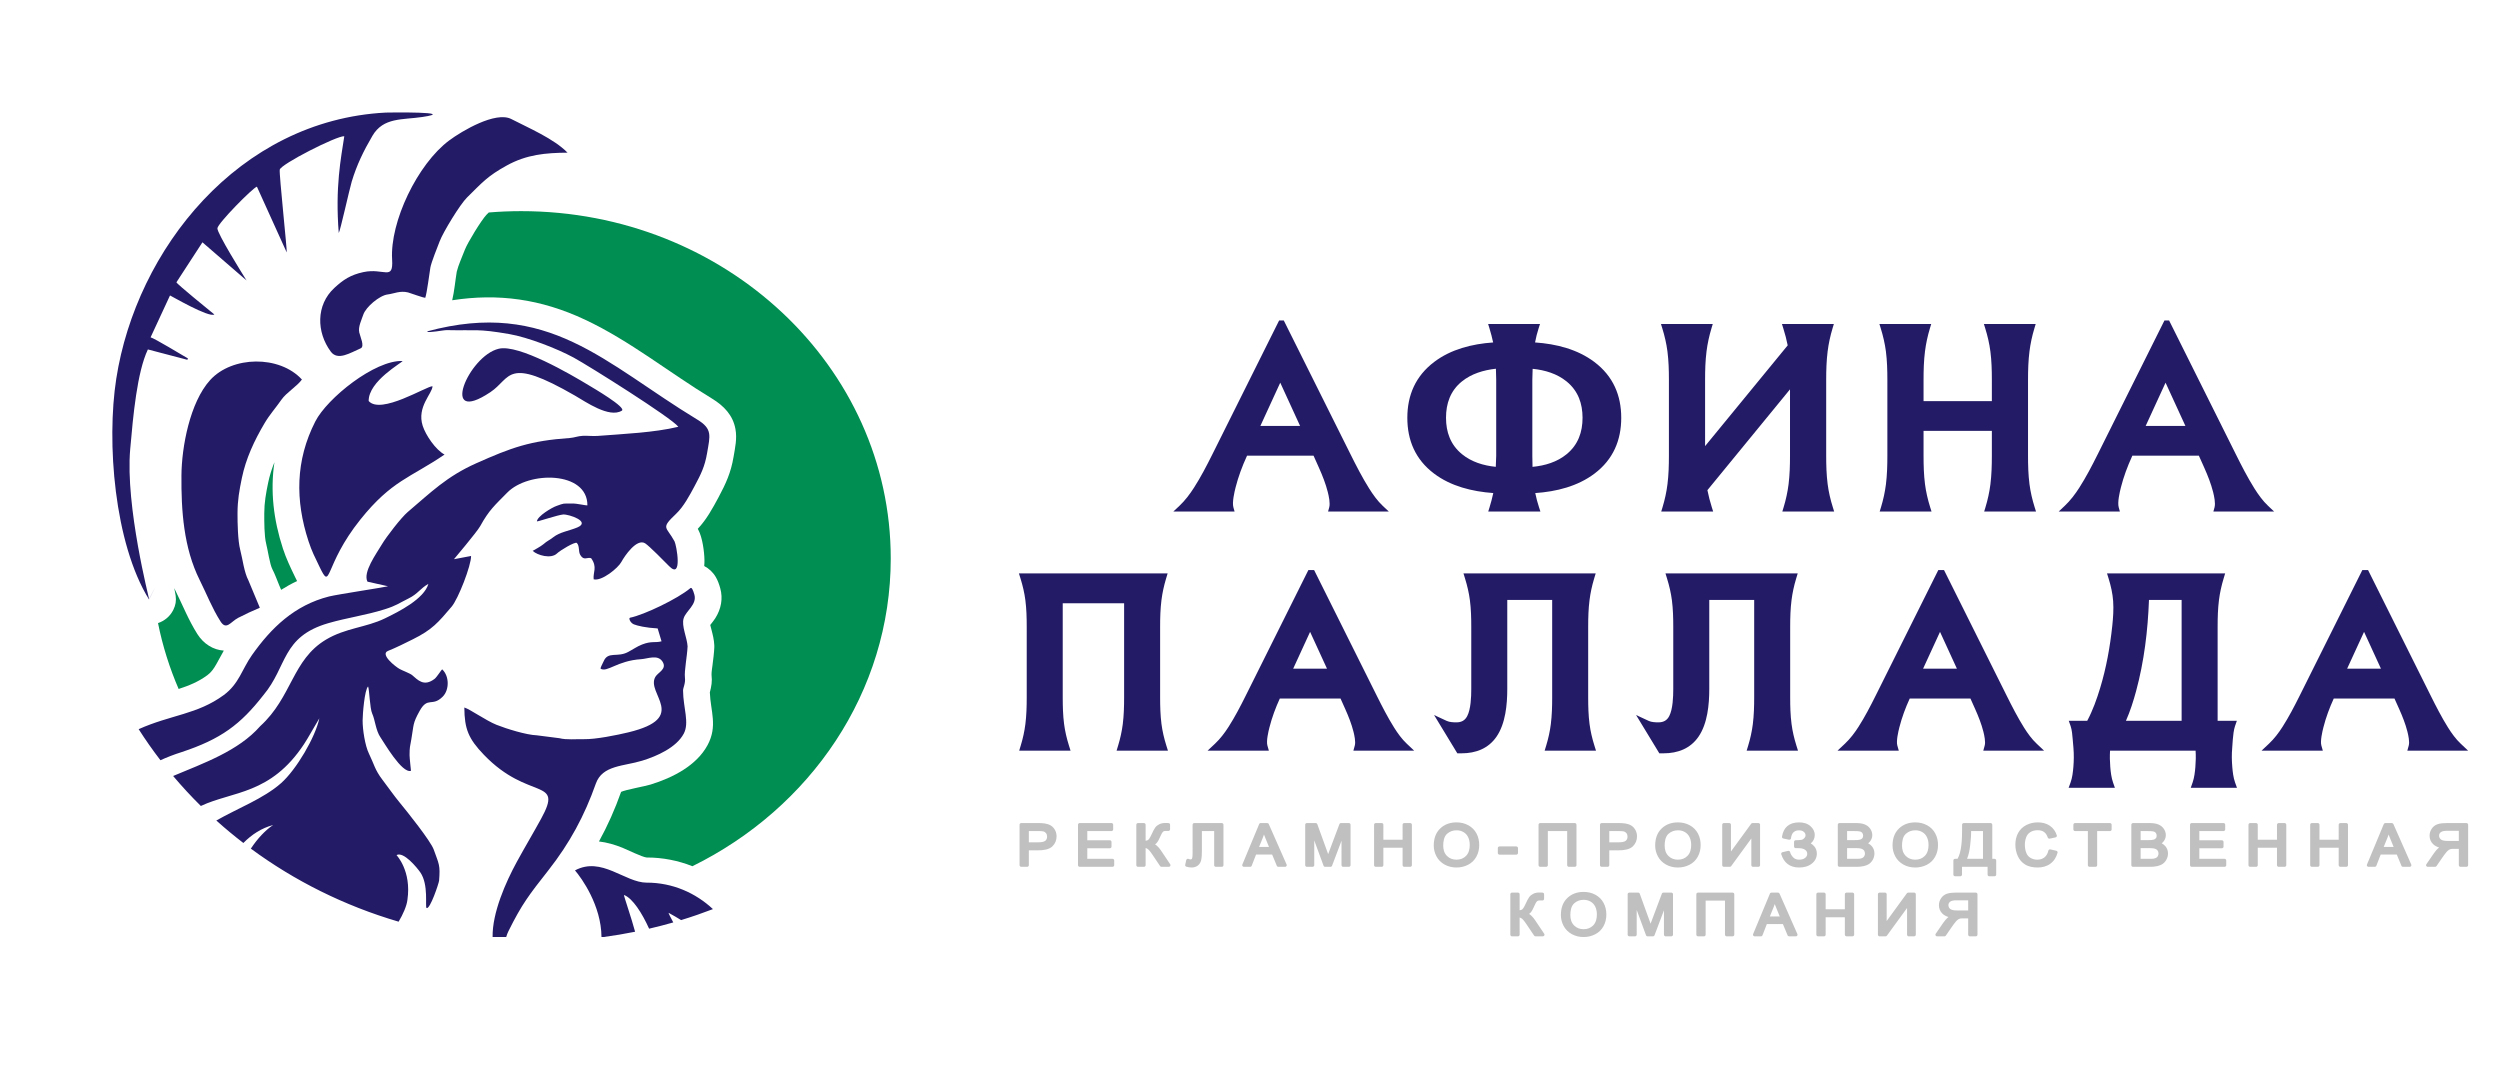
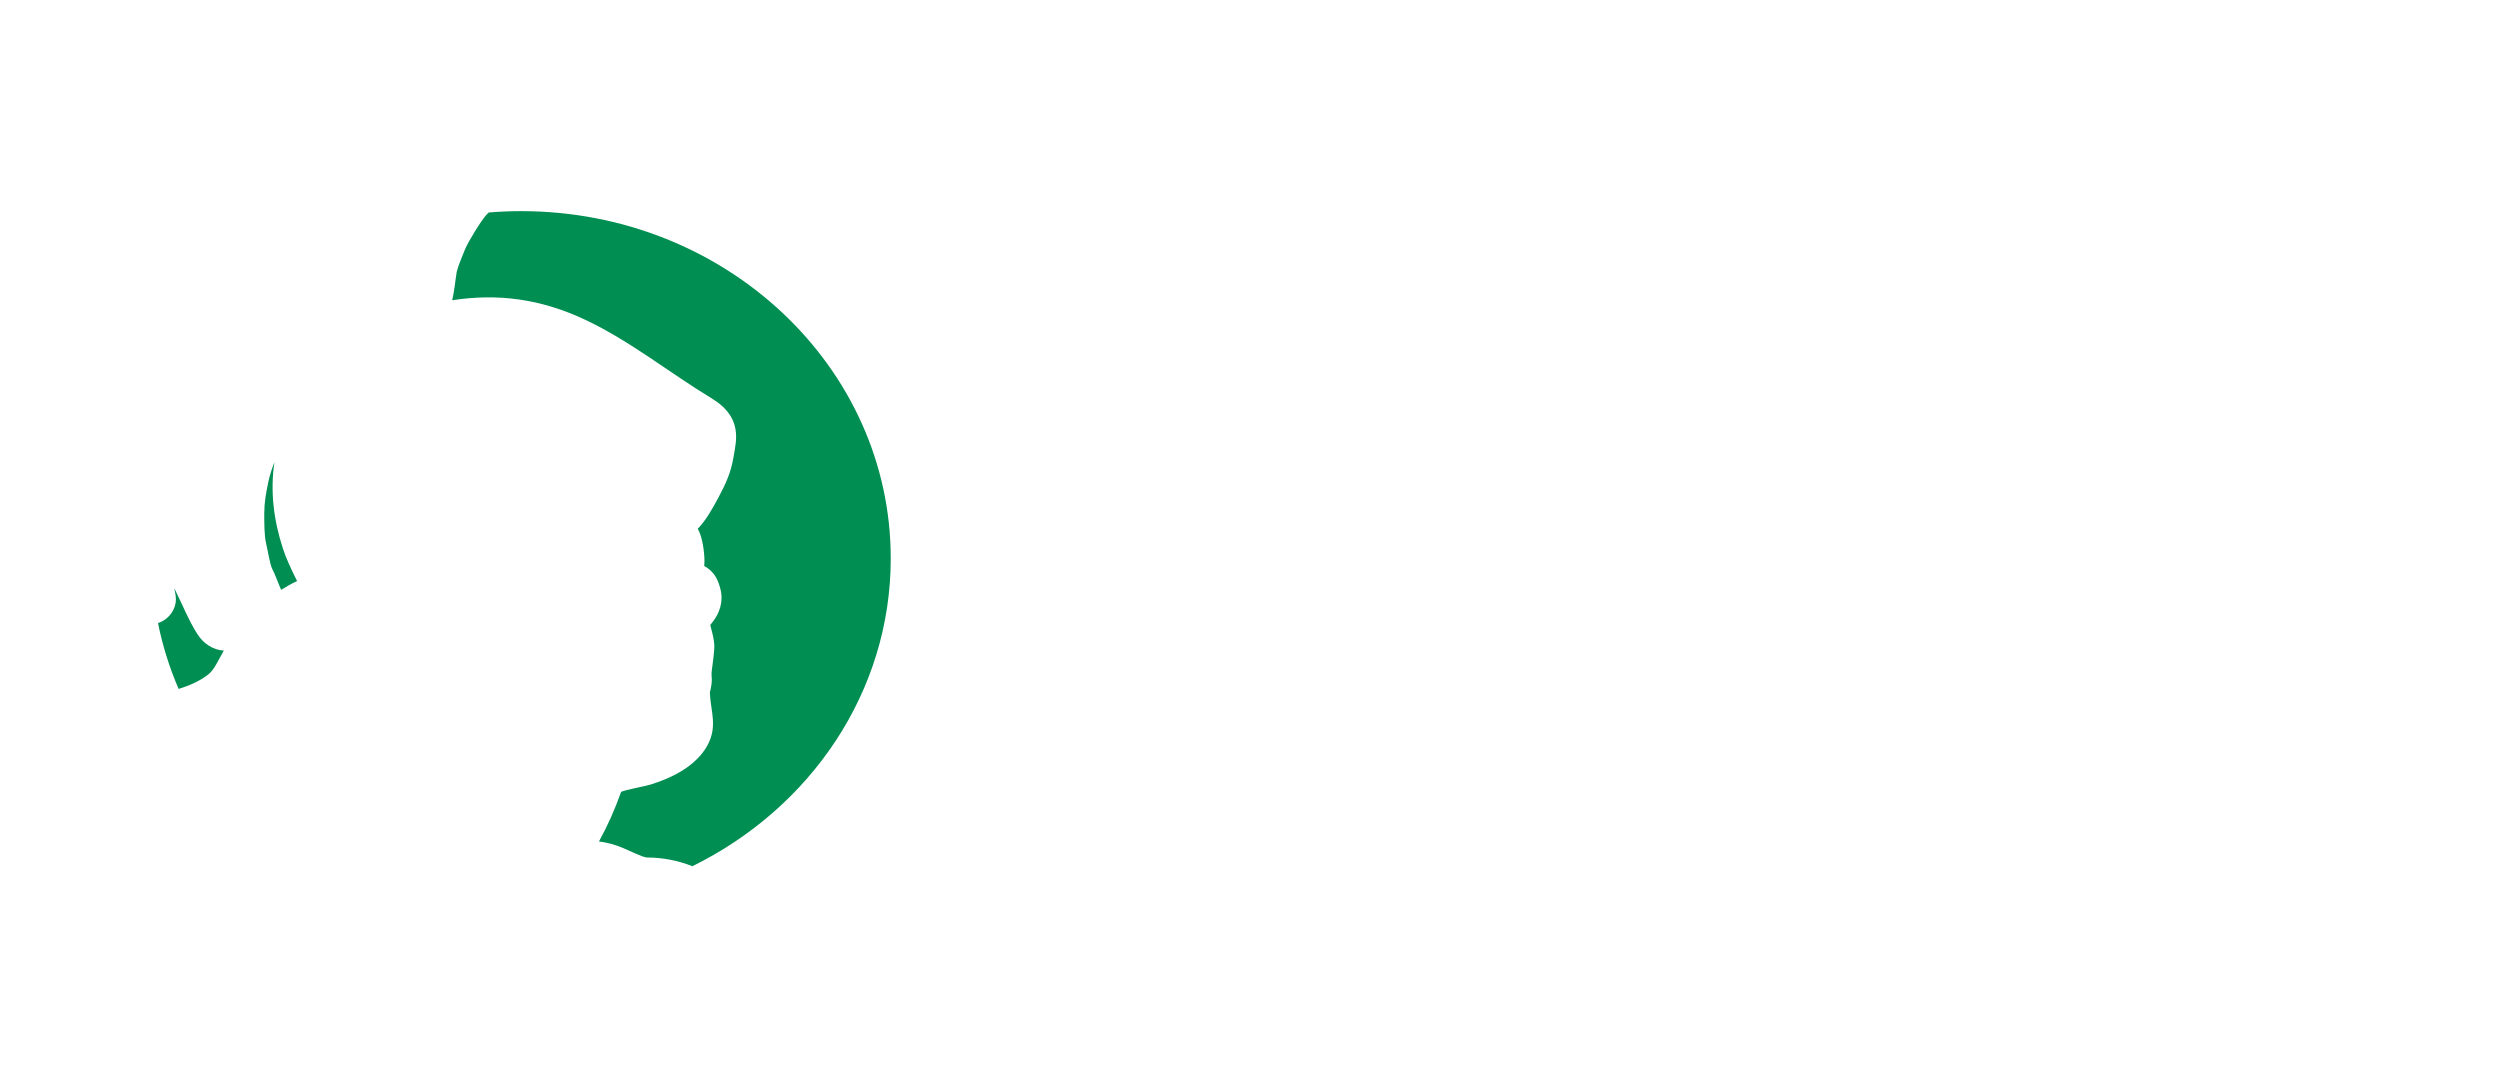
<svg xmlns="http://www.w3.org/2000/svg" width="92" height="40" viewBox="0 0 197 87" fill="none">
  <path fill-rule="evenodd" clip-rule="evenodd" d="M40.164 16.9C56.501 16.9 69.745 29.345 69.745 44.695C69.745 55.398 63.306 64.688 53.869 69.332C52.73 68.879 51.498 68.634 50.217 68.634C50.211 68.634 50.205 68.634 50.199 68.634C49.849 68.598 48.664 68.012 48.279 67.857C47.647 67.602 47.018 67.424 46.391 67.351C47.086 66.091 47.669 64.777 48.163 63.382C48.532 63.207 50.062 62.938 50.524 62.795C52.307 62.245 54.199 61.275 55.08 59.645C55.91 58.111 55.319 56.911 55.266 55.422C55.392 54.922 55.466 54.552 55.401 54.012C55.395 53.797 55.45 53.465 55.48 53.227C55.538 52.761 55.602 52.292 55.623 51.822C55.626 51.762 55.626 51.711 55.623 51.651C55.603 51.209 55.498 50.79 55.386 50.363C55.363 50.271 55.325 50.144 55.298 50.023C55.431 49.851 55.577 49.681 55.698 49.489C56.165 48.75 56.334 47.921 56.096 47.076C56.012 46.775 55.907 46.474 55.749 46.199C55.523 45.806 55.195 45.503 54.816 45.305C54.832 45.144 54.837 44.982 54.834 44.818C54.823 44.145 54.668 43.013 54.351 42.425C54.334 42.392 54.316 42.359 54.298 42.328C54.995 41.592 55.487 40.688 55.956 39.815C56.558 38.69 56.948 37.838 57.163 36.574C57.29 35.822 57.455 35.108 57.315 34.341C57.115 33.235 56.391 32.479 55.414 31.887C52.042 29.843 48.855 27.267 45.273 25.586C41.732 23.924 38.315 23.466 34.644 24.033C34.819 23.292 34.888 22.473 35.008 21.75C35.13 21.227 35.454 20.526 35.658 19.987C35.866 19.437 36.975 17.627 37.381 17.196L37.572 17.007C38.427 16.936 39.291 16.9 40.164 16.9V16.9ZM20.416 36.997C20.201 37.532 20.027 38.081 19.911 38.646C19.738 39.485 19.605 40.223 19.602 41.081C19.6 41.729 19.596 42.91 19.756 43.525C19.875 43.981 20.046 45.175 20.248 45.553C20.446 45.925 20.624 46.429 20.787 46.821C20.841 46.95 20.896 47.08 20.952 47.21C21.357 46.952 21.782 46.717 22.229 46.509C22.173 46.401 22.119 46.291 22.066 46.18C21.696 45.413 21.362 44.722 21.096 43.91C20.337 41.592 20.074 39.273 20.416 36.997ZM12.748 55.145C12.022 53.463 11.464 51.699 11.098 49.872C11.605 49.702 12.041 49.351 12.297 48.862C12.305 48.846 12.313 48.829 12.322 48.813C12.508 48.445 12.567 48.086 12.51 47.682C12.482 47.487 12.441 47.282 12.393 47.074C12.427 47.144 12.461 47.214 12.496 47.284C13.082 48.458 13.54 49.634 14.252 50.758C14.74 51.528 15.51 52.019 16.363 52.074C16.16 52.432 15.975 52.794 15.765 53.161C15.572 53.499 15.37 53.804 15.046 54.043C14.331 54.569 13.583 54.876 12.748 55.145V55.145Z" fill="#008E52" />
-   <path fill-rule="evenodd" clip-rule="evenodd" d="M38.373 27.912C35.933 28.483 33.576 34.144 37.699 31.389C39.402 30.252 38.925 28.468 44.484 31.673C45.308 32.149 47.22 33.491 48.221 32.87C48.622 32.62 45.903 31.036 45.561 30.83C44.126 29.962 39.976 27.536 38.374 27.912V27.911L38.373 27.912ZM55.515 72.765C54.68 73.086 53.83 73.38 52.965 73.644C52.678 73.463 52.351 73.275 51.962 73.061C51.954 73.103 52.13 73.441 52.339 73.831C51.702 74.014 51.057 74.181 50.405 74.332C49.847 73.1 49.093 71.896 48.39 71.631C48.378 71.715 49.025 73.591 49.283 74.576C48.454 74.743 47.616 74.884 46.768 74.998H46.593C46.575 72.478 45.012 70.292 44.472 69.667C46.599 68.521 48.468 70.647 50.216 70.648L50.216 70.646C52.294 70.648 54.131 71.473 55.515 72.766L55.515 72.765ZM30.356 73.772C26.017 72.499 22.021 70.5 18.527 67.925C19.063 67.116 19.683 66.454 20.311 66.034C19.385 66.279 18.596 66.796 17.929 67.473C17.183 66.899 16.46 66.3 15.764 65.675C17.465 64.699 19.557 63.918 20.956 62.676C22.17 61.598 23.697 59.001 24.011 57.492C23.994 57.493 23 59.26 22.786 59.558C20.111 63.616 17.069 63.312 14.526 64.51C13.749 63.743 13.009 62.941 12.307 62.11C14.752 61.082 17.54 60.103 19.276 58.123C21.847 55.778 21.825 52.809 24.559 51.185C26.111 50.263 27.761 50.221 29.237 49.506C30.4 48.944 32.4 47.933 32.739 46.73C32.077 47.108 31.901 47.53 31.153 47.899C30.331 48.306 30.193 48.468 29.243 48.767C27.702 49.252 26.248 49.438 24.732 49.877C20.971 50.969 21.465 53.342 19.528 55.644C17.695 57.991 16.146 59.154 12.976 60.202C12.369 60.394 11.809 60.612 11.292 60.849C10.674 60.045 10.092 59.216 9.548 58.363C12.148 57.201 14.243 57.189 16.366 55.628C17.579 54.734 17.829 53.55 18.619 52.431C20.16 50.253 22.018 48.443 24.793 47.74C25.406 47.584 29.461 46.966 29.51 46.925L27.862 46.556C27.477 45.809 28.576 44.316 29.016 43.571C29.373 42.966 30.561 41.426 31.085 40.981C32.946 39.403 34.206 38.135 36.557 37.086C39.395 35.821 40.867 35.279 44.064 35.057C44.421 35.032 44.703 34.9 45.1 34.883C45.505 34.866 45.886 34.921 46.299 34.89C48.403 34.726 50.782 34.63 52.745 34.16C52.206 33.444 45.557 29.267 44.358 28.617C43.026 27.896 40.715 27 39.218 26.74C36.625 26.29 36.523 26.477 34.214 26.423C33.948 26.417 32.7 26.673 32.653 26.539L32.643 26.526L32.642 26.523C42.344 23.896 46.868 29.102 54.253 33.578C55.495 34.331 55.282 34.868 55.047 36.258C54.863 37.342 54.555 37.955 54.043 38.91C53.659 39.627 53.174 40.546 52.568 41.121C51.292 42.334 51.782 42.109 52.44 43.333C52.591 43.613 53.109 46.439 52.003 45.311C51.665 44.967 50.402 43.684 50.087 43.488C49.415 43.068 48.441 44.502 48.184 44.979C47.921 45.467 46.615 46.538 45.967 46.368C45.899 45.805 46.286 45.406 45.764 44.678C45.444 44.569 45.192 44.91 44.899 44.424C44.724 44.135 44.861 43.71 44.616 43.452C44.44 43.357 43.269 44.066 43.04 44.291C42.557 44.765 41.459 44.444 41.084 44.091C41.084 44.091 41.765 43.72 41.944 43.56C42.257 43.282 42.417 43.25 42.723 43.008C43.256 42.585 43.993 42.494 44.656 42.218C45.776 41.75 43.968 41.149 43.528 41.18C43.112 41.21 41.485 41.763 41.423 41.732C41.455 41.314 42.626 40.622 43.001 40.492C43.635 40.27 43.455 40.304 44.246 40.3C44.664 40.297 45.324 40.47 45.465 40.447C45.48 37.705 40.765 37.679 39.049 39.429C38.05 40.446 37.596 40.821 36.888 42.107C36.624 42.586 34.791 44.742 34.785 44.759L36.155 44.5C36.169 45.254 35.13 47.934 34.596 48.561C33.527 49.819 33.054 50.397 31.488 51.172C30.842 51.492 30.174 51.831 29.509 52.097C28.841 52.364 30.087 53.354 30.441 53.549C30.657 53.668 31.278 53.903 31.433 54.034C31.895 54.426 32.375 54.989 33.23 54.34C33.41 54.205 33.787 53.598 33.84 53.572C34.415 54.097 34.437 55.213 33.879 55.766C33.037 56.602 32.69 55.726 32.037 56.903C31.46 57.942 31.581 57.996 31.375 59.161C31.273 59.738 31.231 59.782 31.231 60.455C31.231 60.654 31.347 61.69 31.345 61.694C30.625 61.942 29.169 59.397 28.905 59.02C28.526 58.475 28.47 57.606 28.243 57.122C28.048 56.705 28.015 55.168 27.911 54.942C27.627 55.225 27.477 57.155 27.474 57.669C27.47 58.376 27.666 59.682 27.981 60.322C28.393 61.16 28.441 61.604 29.069 62.424C29.545 63.047 29.95 63.642 30.451 64.25C31.017 64.935 32.924 67.317 33.166 68C33.578 69.16 33.701 69.232 33.594 70.49C33.578 70.682 32.864 72.832 32.59 72.676C32.462 72.551 32.773 70.805 32.089 69.821C31.827 69.446 30.752 68.129 30.188 68.441C30.188 68.451 31.4 69.695 31.06 72.024C31.003 72.516 30.708 73.181 30.355 73.772L30.356 73.772ZM35.615 56.627C35.627 58.357 35.948 59.129 37.18 60.412C40.784 64.167 43.605 62.177 41.755 65.543C41.123 66.696 40.453 67.818 39.821 68.975C38.92 70.625 37.846 73.063 37.878 74.999H38.966C39.018 74.83 39.076 74.672 39.144 74.535C40.219 72.368 40.793 71.63 42.342 69.659C44.057 67.476 45.234 65.288 46.141 62.72C46.666 61.235 48.369 61.342 49.857 60.883C51.041 60.518 52.576 59.835 53.172 58.733C53.65 57.849 53.132 56.652 53.122 55.276C53.119 55.031 53.332 54.716 53.271 54.215C53.212 53.714 53.447 52.549 53.484 51.736C53.453 51.063 52.974 50.094 53.172 49.48C53.361 48.89 54.251 48.385 54.027 47.592C53.92 47.211 53.812 46.985 53.707 47.074C52.72 47.912 50.004 49.217 48.881 49.441C48.737 49.47 48.903 49.858 49.186 49.973C49.469 50.088 50.146 50.248 51.089 50.3L51.399 51.33C50.899 51.471 50.607 51.285 49.84 51.587C49.43 51.748 49.142 51.964 48.71 52.192C47.847 52.648 47.114 52.103 46.763 52.937C46.694 53.098 46.507 53.411 46.521 53.522C47.052 53.848 47.84 52.885 49.759 52.761C50.294 52.727 51.07 52.373 51.457 52.927C51.885 53.543 51.127 53.804 50.91 54.168C50.111 55.516 53.644 57.434 48.75 58.616C47.826 58.839 46.119 59.184 45.203 59.163C44.616 59.15 43.763 59.232 43.231 59.086C43.215 59.081 41.492 58.857 41.421 58.855C40.589 58.828 38.989 58.332 38.19 58.013C37.363 57.683 36.068 56.764 35.614 56.627L35.615 56.627ZM34.031 36.383C33.32 36.006 32.526 34.836 32.284 34.087C31.792 32.567 33.058 31.5 33.069 30.914C32.602 30.898 28.923 33.217 27.958 32.095C27.945 30.498 30.628 29.037 30.674 28.893C28.453 28.807 24.638 31.871 23.687 33.733C22.098 36.847 22.07 40.044 23.143 43.318C23.407 44.126 23.655 44.599 24.017 45.351C25.007 47.409 24.327 45.287 27.3 41.577C29.804 38.455 31.282 38.252 34.03 36.384L34.031 36.384L34.031 36.383Z" fill="#231B66" />
-   <path fill-rule="evenodd" clip-rule="evenodd" d="M19.246 48.643C19.244 48.639 18.346 46.479 18.333 46.454C17.991 45.813 17.866 44.732 17.676 44.004C17.487 43.277 17.458 41.861 17.461 41.075C17.465 40.023 17.601 39.273 17.808 38.264C18.132 36.693 18.811 35.248 19.634 33.86C20.047 33.163 20.532 32.633 20.979 31.988C21.374 31.421 22.198 30.942 22.616 30.38C20.826 28.419 17.03 28.474 15.264 30.426C13.651 32.208 12.989 35.778 12.973 38.042C12.95 40.849 13.142 43.839 14.434 46.429C14.985 47.53 15.415 48.659 16.093 49.729C16.569 50.482 16.906 49.769 17.517 49.45C18.067 49.164 18.674 48.886 19.246 48.643H19.246L19.246 48.643ZM32.492 23.831C32.641 23.329 32.798 22.012 32.896 21.422C32.964 21.006 33.464 19.78 33.64 19.315C33.917 18.58 35.279 16.349 35.829 15.809C37.039 14.622 37.449 14.104 39.027 13.238C40.608 12.37 42.098 12.234 43.877 12.22C42.781 11.102 40.789 10.256 39.373 9.527C38.126 8.885 35.427 10.477 34.399 11.245C31.865 13.137 29.651 17.758 29.835 20.77C29.942 22.517 29.187 21.426 27.536 21.779C26.514 21.999 25.928 22.384 25.209 23.049C23.73 24.416 23.777 26.595 24.927 28.145C25.485 28.897 26.483 28.241 27.315 27.882C27.658 27.733 27.287 26.972 27.205 26.611C27.103 26.156 27.393 25.597 27.524 25.195C27.727 24.572 28.832 23.641 29.489 23.566C29.972 23.509 30.473 23.244 31.116 23.408C31.317 23.459 32.369 23.859 32.493 23.83L32.492 23.831ZM10.374 47.974C11.408 45.952 10.383 47.971 10.387 47.969C10.407 47.965 8.474 40.512 8.87 35.97C9.105 33.267 9.424 29.782 10.287 27.969L13.447 28.799L13.495 28.691C13.036 28.424 10.817 27.081 10.503 27L12.057 23.648C12.082 23.643 15.183 25.459 15.606 25.169C15.262 24.884 12.613 22.741 12.571 22.595L14.653 19.395L18.185 22.45C17.83 21.887 15.85 18.706 15.851 18.279C15.854 17.894 18.706 15.012 19.013 14.941L21.398 20.204C21.456 20.18 20.779 13.898 20.841 13.579C20.924 13.144 25.42 10.852 26.007 10.904C25.744 12.648 25.269 14.958 25.564 18.648C25.68 18.502 26.422 15.13 26.602 14.536C27.01 13.188 27.544 12.094 28.259 10.871C29.13 9.381 30.654 9.602 32.245 9.365C35.167 8.932 29.566 8.998 29.328 9.011C17.547 9.62 9.364 19.97 7.756 30.311C6.968 35.374 7.591 43.467 10.373 47.974L10.375 47.975L10.374 47.974Z" fill="#231B66" />
-   <path fill-rule="evenodd" clip-rule="evenodd" d="M88.424 48.284H83.511V55.837C83.511 56.533 83.529 57.248 83.618 57.939C83.693 58.523 83.828 59.099 84.005 59.663L84.137 60.084H80.026L80.153 59.666C80.324 59.105 80.449 58.533 80.522 57.954C80.609 57.257 80.629 56.537 80.629 55.834V50.144C80.629 49.45 80.61 48.738 80.522 48.048C80.447 47.461 80.311 46.881 80.135 46.314L80.004 45.895H91.907L91.782 46.312C91.612 46.876 91.486 47.45 91.413 48.033C91.326 48.728 91.306 49.444 91.306 50.144V55.834C91.306 56.531 91.325 57.246 91.413 57.939C91.488 58.523 91.623 59.1 91.8 59.663L91.932 60.084H87.821L87.948 59.666C88.118 59.106 88.244 58.535 88.317 57.957C88.404 57.26 88.424 56.54 88.424 55.837V48.284H88.424ZM103.588 36.474H98.259L98.246 36.514L98.24 36.527C97.872 37.328 97.565 38.157 97.348 39.006C97.248 39.401 97.058 40.212 97.172 40.612L97.266 40.942H92.366L92.843 40.495C93.3 40.065 93.688 39.55 94.02 39.03C94.562 38.184 95.038 37.266 95.484 36.372L100.832 25.649H101.203L106.551 36.372C107.007 37.285 107.488 38.227 108.034 39.095C108.34 39.583 108.704 40.093 109.132 40.495L109.609 40.942H104.749L104.84 40.614C104.932 40.28 104.81 39.715 104.727 39.387C104.559 38.72 104.299 38.062 104.016 37.431L103.588 36.474H103.588ZM121.316 27.409C123.019 27.527 124.715 27.956 126.068 28.976C127.569 30.109 128.214 31.648 128.214 33.441C128.214 35.233 127.574 36.777 126.071 37.909C124.723 38.925 123.028 39.348 121.332 39.466C121.409 39.85 121.511 40.229 121.633 40.603L121.744 40.942H117.569L117.673 40.607C117.789 40.23 117.89 39.849 117.972 39.464C116.28 39.342 114.58 38.921 113.236 37.909C111.731 36.777 111.093 35.234 111.093 33.441C111.093 31.643 111.742 30.103 113.246 28.967C114.587 27.953 116.271 27.528 117.961 27.41C117.879 27.026 117.778 26.644 117.663 26.268L117.56 25.933H121.712L121.603 26.27C121.483 26.644 121.386 27.024 121.316 27.409V27.409ZM141.722 31.163L135.111 39.233C135.203 39.696 135.323 40.154 135.465 40.605L135.571 40.942H131.415L131.517 40.608C131.7 40.003 131.836 39.387 131.914 38.762C132.008 38.012 132.03 37.238 132.03 36.483V30.392C132.03 29.646 132.009 28.881 131.914 28.139C131.833 27.506 131.687 26.88 131.497 26.269L131.393 25.933H135.539L135.439 26.267C135.256 26.873 135.12 27.491 135.041 28.117C134.946 28.866 134.925 29.639 134.925 30.393V35.707L141.537 27.643C141.445 27.18 141.325 26.722 141.183 26.27L141.077 25.933H145.232L145.131 26.267C144.948 26.875 144.812 27.495 144.734 28.123C144.64 28.87 144.618 29.641 144.618 30.393V36.483C144.618 37.233 144.639 38.002 144.734 38.746C144.814 39.376 144.96 39.998 145.151 40.606L145.256 40.943H141.108L141.209 40.609C141.393 40.004 141.528 39.387 141.607 38.763C141.701 38.013 141.722 37.239 141.722 36.483V31.163V31.163ZM152.411 32.106H157.878V30.389C157.878 29.644 157.857 28.879 157.762 28.139C157.681 27.506 157.535 26.88 157.345 26.269L157.241 25.933H161.387L161.287 26.267C161.103 26.875 160.967 27.495 160.889 28.123C160.795 28.87 160.773 29.641 160.773 30.393V36.483C160.773 37.233 160.793 38.002 160.889 38.746C160.969 39.376 161.115 39.998 161.306 40.606L161.412 40.943H157.263L157.365 40.609C157.548 40.005 157.684 39.389 157.762 38.766C157.856 38.016 157.878 37.242 157.878 36.487V34.486H152.411V36.487C152.411 37.235 152.431 38.003 152.526 38.746C152.607 39.376 152.753 39.998 152.943 40.606L153.049 40.943H148.9L149.002 40.609C149.186 40.004 149.321 39.387 149.4 38.763C149.494 38.013 149.515 37.239 149.515 36.483V30.393C149.515 29.647 149.494 28.881 149.4 28.14C149.318 27.507 149.172 26.881 148.982 26.27L148.878 25.934H153.024L152.924 26.268C152.741 26.874 152.605 27.494 152.526 28.12C152.432 28.868 152.411 29.638 152.411 30.39V32.106L152.411 32.106ZM174.449 36.474H169.12L169.106 36.514L169.1 36.527C168.733 37.328 168.425 38.156 168.209 39.005C168.108 39.401 167.919 40.211 168.033 40.612L168.126 40.942H163.227L163.704 40.494C164.161 40.064 164.548 39.55 164.881 39.03C165.422 38.183 165.899 37.266 166.345 36.371L171.693 25.649H172.064L177.412 36.371C177.867 37.284 178.349 38.226 178.894 39.095C179.201 39.583 179.565 40.092 179.993 40.494L180.469 40.942H175.609L175.7 40.614C175.793 40.28 175.671 39.715 175.588 39.386C175.419 38.719 175.159 38.061 174.877 37.43L174.448 36.474H174.449ZM100.921 30.629L99.329 34.094H102.51L100.921 30.629ZM121.123 29.52L121.098 30.396V36.49L121.113 37.367C122.112 37.271 123.079 36.982 123.849 36.349C124.771 35.59 125.117 34.575 125.117 33.441C125.117 32.307 124.77 31.289 123.843 30.534C123.076 29.91 122.115 29.62 121.123 29.52V29.52ZM118.183 29.513C117.192 29.622 116.224 29.912 115.456 30.534C114.529 31.286 114.189 32.311 114.189 33.441C114.189 34.577 114.54 35.59 115.464 36.349C116.227 36.975 117.184 37.265 118.173 37.365L118.206 36.488V30.395L118.183 29.513L118.183 29.513ZM171.781 30.629L170.189 34.094H173.371L171.781 30.629H171.781ZM105.745 55.908H100.887C100.545 56.653 100.26 57.422 100.059 58.211C99.969 58.561 99.792 59.316 99.893 59.671L100.01 60.084H95.105L95.701 59.524C96.123 59.127 96.481 58.652 96.787 58.172C97.292 57.383 97.736 56.528 98.151 55.695L103.172 45.629H103.632L108.652 55.695C109.077 56.546 109.525 57.423 110.033 58.233C110.315 58.683 110.652 59.154 111.046 59.524L111.642 60.084H106.774L106.888 59.673C106.97 59.379 106.856 58.856 106.783 58.566C106.627 57.947 106.385 57.337 106.123 56.751L105.745 55.908L105.745 55.908ZM122.687 48.018H119.092V55.156C119.092 56.378 118.955 57.914 118.229 58.967C117.584 59.903 116.594 60.296 115.426 60.296H115.095L113.234 57.231L114.256 57.705C114.465 57.801 114.783 57.818 115.012 57.818C115.425 57.818 115.706 57.666 115.887 57.315C116.177 56.758 116.21 55.766 116.21 55.156V50.144C116.21 49.452 116.191 48.741 116.103 48.054C116.027 47.465 115.89 46.882 115.715 46.313L115.586 45.894H126.17L126.044 46.311C125.875 46.875 125.749 47.45 125.676 48.032C125.588 48.727 125.568 49.444 125.568 50.143V55.834C125.568 56.531 125.587 57.246 125.675 57.938C125.75 58.522 125.885 59.099 126.062 59.663L126.194 60.084H122.083L122.21 59.666C122.381 59.105 122.507 58.533 122.579 57.954C122.666 57.256 122.686 56.536 122.686 55.834V48.018H122.687ZM138.855 48.018H135.26V55.156C135.26 56.378 135.123 57.914 134.397 58.967C133.752 59.903 132.762 60.296 131.594 60.296H131.263L129.402 57.231L130.424 57.705C130.633 57.801 130.952 57.818 131.18 57.818C131.593 57.818 131.874 57.666 132.056 57.315C132.345 56.758 132.378 55.766 132.378 55.156V50.144C132.378 49.452 132.359 48.741 132.271 48.054C132.195 47.465 132.059 46.882 131.883 46.313L131.754 45.894H142.339L142.213 46.311C142.043 46.875 141.917 47.45 141.844 48.032C141.757 48.727 141.736 49.444 141.736 50.143V55.834C141.736 56.531 141.755 57.246 141.844 57.938C141.918 58.522 142.054 59.099 142.23 59.663L142.362 60.084H138.252L138.379 59.666C138.549 59.105 138.675 58.533 138.747 57.954C138.834 57.256 138.855 56.536 138.855 55.834V48.018H138.855ZM156.163 55.908H151.305C150.963 56.653 150.678 57.422 150.477 58.211C150.388 58.561 150.211 59.316 150.312 59.671L150.429 60.084H145.524L146.119 59.524C146.542 59.127 146.899 58.652 147.206 58.172C147.711 57.383 148.154 56.528 148.57 55.695L153.591 45.629H154.05L159.071 55.695C159.495 56.546 159.944 57.423 160.451 58.233C160.734 58.683 161.07 59.154 161.465 59.524L162.06 60.084H157.192L157.306 59.673C157.388 59.379 157.274 58.856 157.201 58.566C157.045 57.947 156.803 57.337 156.541 56.751L156.163 55.908V55.908ZM175.95 57.694H177.488L177.338 58.124C177.233 58.424 177.192 58.885 177.163 59.195L177.116 59.86C177.07 60.371 177.079 60.883 177.122 61.39C177.155 61.784 177.208 62.248 177.343 62.623L177.498 63.056H173.798L173.948 62.626C174.08 62.246 174.135 61.791 174.167 61.394C174.203 60.958 174.213 60.519 174.186 60.084H167.338C167.311 60.518 167.322 60.958 167.357 61.394C167.389 61.791 167.444 62.246 167.576 62.626L167.726 63.056H164.023L164.181 62.622C164.316 62.252 164.369 61.788 164.402 61.399C164.445 60.888 164.451 60.373 164.408 59.861L164.351 59.189C164.325 58.88 164.289 58.419 164.186 58.125L164.035 57.695H165.51C165.952 56.87 166.28 55.948 166.547 55.067C167.038 53.45 167.337 51.779 167.515 50.108C167.584 49.454 167.634 48.766 167.586 48.108C167.542 47.502 167.407 46.897 167.226 46.314L167.096 45.895H176.551L176.426 46.312C176.256 46.874 176.129 47.447 176.056 48.027C175.969 48.723 175.949 49.441 175.949 50.141V57.694H175.95ZM190.103 55.908H185.245C184.903 56.653 184.618 57.422 184.417 58.211C184.328 58.561 184.151 59.316 184.252 59.671L184.369 60.084H179.464L180.059 59.524C180.482 59.127 180.839 58.652 181.146 58.172C181.65 57.383 182.094 56.528 182.51 55.695L187.531 45.629H187.99L193.011 55.695C193.435 56.546 193.884 57.423 194.391 58.233C194.674 58.683 195.01 59.154 195.405 59.524L196 60.084H191.132L191.246 59.673C191.328 59.379 191.214 58.856 191.141 58.566C190.985 57.947 190.743 57.337 190.481 56.751L190.103 55.908V55.908ZM103.31 50.574L101.957 53.519H104.662L103.31 50.574ZM153.729 50.574L152.375 53.519H155.08L153.729 50.574H153.729ZM173.068 48.018H170.454C170.364 50.467 170.067 52.937 169.424 55.313C169.209 56.109 168.95 56.927 168.61 57.694H173.067V48.018H173.068ZM187.669 50.574L186.315 53.519H189.02L187.669 50.574H187.669Z" fill="#231B66" />
-   <path fill-rule="evenodd" clip-rule="evenodd" d="M80.799 68.059V69.25C80.799 69.322 80.737 69.381 80.66 69.381H80.194C80.118 69.381 80.055 69.322 80.055 69.25V66.008C80.055 65.936 80.118 65.877 80.194 65.877H81.521C81.703 65.877 81.9 65.882 82.079 65.91C82.252 65.938 82.422 65.989 82.568 66.082C82.712 66.174 82.819 66.299 82.897 66.444C82.98 66.6 83.018 66.769 83.018 66.944C83.018 67.244 82.914 67.512 82.695 67.731C82.42 68.007 81.941 68.059 81.562 68.059H80.799ZM118.336 68.277V67.878C118.336 67.806 118.399 67.748 118.475 67.748H119.81C119.887 67.748 119.949 67.806 119.949 67.878V68.277C119.949 68.349 119.886 68.407 119.81 68.407H118.475C118.399 68.407 118.336 68.349 118.336 68.277ZM85.477 66.519V67.254H87.277C87.353 67.254 87.415 67.313 87.415 67.385V67.765C87.415 67.837 87.353 67.895 87.277 67.895H85.477V68.739H87.493C87.569 68.739 87.631 68.798 87.631 68.87V69.25C87.631 69.322 87.569 69.381 87.493 69.381H84.871C84.795 69.381 84.733 69.322 84.733 69.25V66.008C84.733 65.936 84.795 65.877 84.871 65.877H87.409C87.485 65.877 87.548 65.936 87.548 66.008V66.388C87.548 66.46 87.485 66.519 87.409 66.519H85.477L85.477 66.519ZM90.145 67.292C90.226 67.283 90.31 67.263 90.359 67.22C90.465 67.126 90.599 66.841 90.657 66.715C90.727 66.562 90.811 66.38 90.91 66.242C90.992 66.129 91.103 66.044 91.229 65.979C91.369 65.907 91.522 65.873 91.681 65.873C91.744 65.873 91.951 65.867 92.008 65.884C92.066 65.902 92.103 65.951 92.103 66.008V66.38C92.103 66.452 92.041 66.51 91.965 66.51C91.932 66.51 91.899 66.509 91.867 66.507C91.837 66.507 91.807 66.505 91.777 66.505C91.701 66.505 91.601 66.516 91.543 66.568C91.459 66.646 91.368 66.847 91.323 66.948C91.253 67.111 91.128 67.394 90.99 67.515C90.963 67.539 90.933 67.561 90.903 67.583C91.106 67.714 91.269 67.918 91.392 68.101L92.116 69.18C92.144 69.222 92.145 69.27 92.12 69.313C92.095 69.356 92.051 69.381 91.999 69.381H91.421C91.372 69.381 91.33 69.359 91.303 69.32L90.714 68.442C90.616 68.295 90.472 68.083 90.335 67.968C90.278 67.92 90.214 67.892 90.145 67.878V69.25C90.145 69.322 90.082 69.381 90.006 69.381H89.54C89.463 69.381 89.401 69.322 89.401 69.25V66.008C89.401 65.936 89.463 65.878 89.54 65.878H90.006C90.083 65.878 90.145 65.936 90.145 66.008V67.292H90.145ZM95.632 66.519H94.649V68.059C94.649 68.302 94.646 68.592 94.594 68.831C94.557 69.004 94.475 69.158 94.331 69.273C94.186 69.388 94.008 69.435 93.82 69.435C93.684 69.435 93.541 69.407 93.411 69.371C93.341 69.353 93.299 69.286 93.314 69.219L93.397 68.839C93.406 68.798 93.433 68.766 93.473 68.748C93.514 68.73 93.557 68.73 93.597 68.749C93.632 68.766 93.688 68.789 93.729 68.789C93.78 68.789 93.821 68.778 93.85 68.737C93.9 68.667 93.905 68.377 93.905 68.293V66.008C93.905 65.936 93.967 65.878 94.044 65.878H96.237C96.314 65.878 96.376 65.936 96.376 66.008V69.25C96.376 69.322 96.314 69.381 96.237 69.381H95.771C95.695 69.381 95.632 69.322 95.632 69.25V66.519H95.632ZM100.273 68.398H98.985L98.637 69.295C98.617 69.348 98.567 69.381 98.507 69.381H98.014C97.967 69.381 97.926 69.361 97.899 69.324C97.873 69.287 97.868 69.244 97.885 69.203L99.233 65.961C99.254 65.91 99.304 65.877 99.362 65.877H99.873C99.931 65.877 99.98 65.908 100.002 65.958L101.432 69.2C101.45 69.242 101.446 69.285 101.419 69.323C101.393 69.36 101.351 69.381 101.304 69.381H100.774C100.716 69.381 100.666 69.348 100.645 69.297L100.273 68.398V68.398ZM104.755 68.367C104.773 68.318 104.792 68.269 104.81 68.22L105.656 65.965C105.676 65.912 105.727 65.877 105.787 65.877H106.409C106.486 65.877 106.548 65.936 106.548 66.008V69.25C106.548 69.322 106.486 69.381 106.409 69.381H105.963C105.886 69.381 105.824 69.322 105.824 69.25V67.295L105.068 69.294C105.048 69.347 104.997 69.381 104.937 69.381H104.518C104.458 69.381 104.407 69.346 104.387 69.293L103.643 67.266V69.25C103.643 69.322 103.581 69.381 103.504 69.381H103.058C102.981 69.381 102.919 69.322 102.919 69.25V66.008C102.919 65.936 102.981 65.877 103.058 65.877H103.755C103.815 65.877 103.867 65.912 103.887 65.966L104.718 68.261C104.731 68.296 104.743 68.332 104.756 68.367L104.755 68.367ZM109.175 67.213H110.713V66.008C110.713 65.936 110.775 65.878 110.852 65.878H111.318C111.395 65.878 111.457 65.936 111.457 66.008V69.25C111.457 69.322 111.394 69.381 111.318 69.381H110.852C110.775 69.381 110.713 69.322 110.713 69.25V67.855H109.175V69.25C109.175 69.322 109.113 69.381 109.036 69.381H108.57C108.493 69.381 108.431 69.322 108.431 69.25V66.008C108.431 65.936 108.493 65.878 108.57 65.878H109.036C109.113 65.878 109.175 65.936 109.175 66.008V67.213ZM113.208 67.672C113.208 67.172 113.339 66.686 113.717 66.319C114.072 65.974 114.522 65.823 115.03 65.823C115.367 65.823 115.686 65.896 115.977 66.055C116.262 66.212 116.479 66.431 116.627 66.707C116.782 66.997 116.847 67.312 116.847 67.635C116.847 67.964 116.778 68.284 116.615 68.577C116.461 68.854 116.24 69.072 115.947 69.22C115.66 69.365 115.352 69.435 115.027 69.435C114.686 69.435 114.361 69.361 114.068 69.196C113.785 69.036 113.569 68.817 113.423 68.539C113.279 68.267 113.207 67.977 113.207 67.673L113.208 67.672ZM123.887 66.519H122.339V69.25C122.339 69.322 122.277 69.381 122.2 69.381H121.734C121.658 69.381 121.595 69.322 121.595 69.25V66.008C121.595 65.936 121.658 65.878 121.734 65.878H124.492C124.569 65.878 124.631 65.936 124.631 66.008V69.25C124.631 69.322 124.569 69.381 124.492 69.381H124.026C123.95 69.381 123.887 69.322 123.887 69.25V66.519ZM127.257 68.059V69.25C127.257 69.322 127.195 69.381 127.118 69.381H126.652C126.575 69.381 126.513 69.322 126.513 69.25V66.008C126.513 65.936 126.576 65.878 126.652 65.878H127.979C128.161 65.878 128.357 65.882 128.537 65.911C128.71 65.938 128.88 65.989 129.026 66.082C129.17 66.174 129.277 66.299 129.355 66.444C129.438 66.601 129.476 66.769 129.476 66.944C129.476 67.245 129.373 67.512 129.153 67.732C128.878 68.007 128.399 68.059 128.02 68.059H127.257H127.257ZM130.931 67.673C130.931 67.172 131.062 66.686 131.44 66.319C131.796 65.974 132.245 65.824 132.753 65.824C133.09 65.824 133.409 65.896 133.701 66.056C133.985 66.212 134.202 66.431 134.35 66.708C134.505 66.997 134.57 67.312 134.57 67.635C134.57 67.964 134.501 68.284 134.338 68.577C134.185 68.854 133.963 69.072 133.67 69.22C133.383 69.365 133.075 69.436 132.75 69.436C132.408 69.436 132.084 69.362 131.791 69.196C131.509 69.037 131.292 68.817 131.146 68.539C131.002 68.267 130.93 67.977 130.93 67.673L130.931 67.673ZM136.995 68.154L138.612 65.935C138.639 65.898 138.68 65.878 138.727 65.878H139.188C139.264 65.878 139.326 65.937 139.326 66.009V69.251C139.326 69.323 139.264 69.381 139.188 69.381H138.766C138.689 69.381 138.627 69.323 138.627 69.251V67.112L137.014 69.324C136.988 69.361 136.947 69.381 136.9 69.381H136.435C136.358 69.381 136.296 69.323 136.296 69.251V66.009C136.296 65.937 136.358 65.878 136.435 65.878H136.857C136.933 65.878 136.995 65.937 136.995 66.009V68.154H136.995ZM143.383 67.508C143.487 67.566 143.58 67.642 143.659 67.735C143.805 67.904 143.87 68.105 143.87 68.322C143.87 68.645 143.731 68.913 143.471 69.122C143.184 69.353 142.822 69.435 142.451 69.435C141.693 69.435 141.229 69.043 141.021 68.372C141.01 68.337 141.014 68.303 141.034 68.271C141.054 68.239 141.083 68.218 141.121 68.209L141.562 68.105C141.6 68.096 141.637 68.101 141.67 68.121C141.704 68.141 141.725 68.169 141.732 68.206C141.765 68.36 141.861 68.499 141.969 68.617C142.095 68.752 142.256 68.807 142.446 68.807C142.62 68.807 142.801 68.775 142.936 68.664C143.042 68.578 143.101 68.474 143.101 68.34C143.101 68.205 143.048 68.101 142.933 68.019C142.785 67.915 142.587 67.887 142.406 67.887H142.185C142.108 67.887 142.046 67.828 142.046 67.756V67.38C142.046 67.308 142.108 67.25 142.185 67.25C142.33 67.25 142.501 67.247 142.644 67.219C142.735 67.2 142.807 67.151 142.868 67.086C142.931 67.019 142.964 66.944 142.964 66.854C142.964 66.744 142.915 66.656 142.83 66.581C142.725 66.489 142.586 66.461 142.446 66.461C142.313 66.461 142.184 66.487 142.074 66.56C141.975 66.626 141.906 66.711 141.868 66.82C141.842 66.892 141.803 67.007 141.803 67.082C141.803 67.123 141.785 67.158 141.751 67.184C141.717 67.21 141.676 67.218 141.634 67.209L141.187 67.114C141.116 67.099 141.07 67.035 141.081 66.968C141.197 66.234 141.65 65.824 142.449 65.824C142.785 65.824 143.107 65.904 143.357 66.123C143.576 66.315 143.703 66.552 143.703 66.835C143.703 67.116 143.586 67.339 143.382 67.508L143.383 67.508ZM147.977 67.5C148.092 67.56 148.195 67.638 148.279 67.74C148.416 67.907 148.479 68.1 148.479 68.31C148.479 68.479 148.441 68.641 148.36 68.793C148.288 68.928 148.191 69.051 148.061 69.142C147.932 69.23 147.781 69.287 147.628 69.323C147.434 69.368 147.225 69.381 147.026 69.381H145.685C145.609 69.381 145.547 69.323 145.547 69.251V66.009C145.547 65.937 145.609 65.878 145.685 65.878H147.004C147.235 65.878 147.491 65.9 147.705 65.987C147.89 66.062 148.04 66.18 148.148 66.34C148.25 66.492 148.308 66.658 148.308 66.838C148.308 67.004 148.258 67.158 148.165 67.298C148.114 67.376 148.05 67.442 147.977 67.5H147.977ZM149.929 67.673C149.929 67.172 150.06 66.686 150.438 66.319C150.794 65.974 151.243 65.824 151.751 65.824C152.088 65.824 152.408 65.896 152.699 66.056C152.984 66.212 153.201 66.431 153.349 66.708C153.503 66.997 153.569 67.312 153.569 67.635C153.569 67.964 153.5 68.284 153.337 68.577C153.183 68.854 152.962 69.072 152.669 69.22C152.382 69.365 152.074 69.436 151.749 69.436C151.407 69.436 151.083 69.362 150.79 69.196C150.507 69.037 150.291 68.817 150.145 68.539C150.001 68.267 149.929 67.977 149.929 67.673V67.673ZM157.912 68.74H158.087C158.164 68.74 158.226 68.798 158.226 68.87V70.007C158.226 70.079 158.164 70.137 158.087 70.137H157.675C157.599 70.137 157.536 70.078 157.536 70.007V69.381H155.488V70.007C155.488 70.079 155.425 70.137 155.349 70.137H154.937C154.86 70.137 154.798 70.078 154.798 70.007V68.87C154.798 68.798 154.861 68.74 154.937 68.74H155.13C155.467 68.197 155.495 67.063 155.495 66.483V66.009C155.495 65.937 155.557 65.878 155.634 65.878H157.773C157.85 65.878 157.912 65.937 157.912 66.009V68.74ZM162.569 67.987L163.035 68.095C163.072 68.104 163.101 68.124 163.121 68.155C163.141 68.186 163.146 68.22 163.136 68.255C163.041 68.599 162.864 68.909 162.561 69.13C162.266 69.346 161.919 69.435 161.548 69.435C161.203 69.435 160.847 69.379 160.551 69.201C160.278 69.038 160.085 68.804 159.957 68.526C159.823 68.233 159.76 67.924 159.76 67.605C159.76 67.278 159.823 66.954 159.985 66.662C160.136 66.391 160.353 66.18 160.639 66.035C160.924 65.891 161.232 65.823 161.556 65.823C161.905 65.823 162.24 65.9 162.524 66.096C162.801 66.288 162.978 66.552 163.076 66.86C163.087 66.896 163.082 66.931 163.062 66.963C163.042 66.995 163.012 67.016 162.974 67.025L162.517 67.124C162.447 67.139 162.376 67.102 162.354 67.037C162.296 66.869 162.203 66.695 162.049 66.587C161.903 66.486 161.727 66.451 161.548 66.451C161.337 66.451 161.127 66.491 160.952 66.607C160.793 66.711 160.685 66.85 160.623 67.023C160.554 67.211 160.52 67.405 160.52 67.603C160.52 67.831 160.551 68.064 160.64 68.277C160.711 68.445 160.82 68.581 160.987 68.674C161.148 68.764 161.322 68.808 161.51 68.808C161.723 68.808 161.917 68.757 162.082 68.63C162.26 68.493 162.352 68.292 162.4 68.086C162.408 68.05 162.429 68.022 162.462 68.003C162.495 67.984 162.531 67.978 162.569 67.987V67.987ZM165.563 66.52H164.543C164.467 66.52 164.404 66.461 164.404 66.389V66.009C164.404 65.937 164.467 65.878 164.543 65.878H167.326C167.403 65.878 167.465 65.937 167.465 66.009V66.389C167.465 66.461 167.402 66.52 167.326 66.52H166.307V69.251C166.307 69.323 166.244 69.381 166.168 69.381H165.702C165.625 69.381 165.563 69.323 165.563 69.251V66.52ZM171.473 67.5C171.588 67.56 171.691 67.638 171.775 67.74C171.912 67.907 171.976 68.1 171.976 68.31C171.976 68.479 171.937 68.641 171.856 68.793C171.784 68.928 171.687 69.051 171.556 69.142C171.428 69.23 171.277 69.287 171.123 69.323C170.93 69.368 170.721 69.381 170.522 69.381H169.181C169.105 69.381 169.042 69.323 169.042 69.251V66.009C169.042 65.937 169.105 65.878 169.181 65.878H170.5C170.731 65.878 170.987 65.9 171.201 65.987C171.386 66.062 171.535 66.18 171.644 66.34C171.746 66.492 171.803 66.658 171.803 66.838C171.803 67.004 171.754 67.158 171.661 67.298C171.609 67.376 171.545 67.442 171.473 67.5H171.473ZM174.484 66.52V67.255H176.283C176.36 67.255 176.422 67.313 176.422 67.385V67.765C176.422 67.838 176.36 67.896 176.283 67.896H174.484V68.74H176.5C176.576 68.74 176.638 68.798 176.638 68.87V69.25C176.638 69.322 176.576 69.381 176.5 69.381H173.879C173.802 69.381 173.74 69.322 173.74 69.25V66.008C173.74 65.936 173.802 65.878 173.879 65.878H176.416C176.493 65.878 176.555 65.936 176.555 66.008V66.388C176.555 66.461 176.492 66.519 176.416 66.519H174.484V66.52ZM179.162 67.214H180.7V66.009C180.7 65.937 180.762 65.878 180.839 65.878H181.305C181.381 65.878 181.444 65.937 181.444 66.009V69.251C181.444 69.323 181.381 69.381 181.305 69.381H180.839C180.762 69.381 180.7 69.323 180.7 69.251V67.855H179.162V69.251C179.162 69.323 179.099 69.381 179.023 69.381H178.557C178.48 69.381 178.418 69.323 178.418 69.251V66.009C178.418 65.937 178.48 65.878 178.557 65.878H179.023C179.1 65.878 179.162 65.937 179.162 66.009V67.214ZM184.101 67.214H185.639V66.009C185.639 65.937 185.701 65.878 185.778 65.878H186.244C186.32 65.878 186.383 65.937 186.383 66.009V69.251C186.383 69.323 186.32 69.381 186.244 69.381H185.778C185.701 69.381 185.639 69.323 185.639 69.251V67.855H184.101V69.251C184.101 69.323 184.038 69.381 183.962 69.381H183.495C183.419 69.381 183.357 69.323 183.357 69.251V66.009C183.357 65.937 183.419 65.878 183.495 65.878H183.962C184.038 65.878 184.101 65.937 184.101 66.009V67.214ZM190.289 68.399H189.001L188.653 69.295C188.633 69.348 188.582 69.381 188.523 69.381H188.029C187.982 69.381 187.942 69.361 187.915 69.324C187.888 69.287 187.883 69.244 187.9 69.203L189.248 65.961C189.269 65.91 189.319 65.878 189.378 65.878H189.889C189.946 65.878 189.995 65.909 190.017 65.958L191.448 69.2C191.466 69.242 191.462 69.285 191.435 69.323C191.409 69.361 191.367 69.381 191.32 69.381H190.791C190.732 69.381 190.682 69.349 190.661 69.298L190.289 68.398L190.289 68.399ZM193.677 67.832C193.497 67.778 193.327 67.694 193.195 67.565C193.005 67.378 192.914 67.15 192.914 66.892C192.914 66.692 192.969 66.505 193.082 66.335C193.192 66.168 193.345 66.044 193.541 65.974C193.768 65.892 194.062 65.878 194.303 65.878H195.861C195.938 65.878 196 65.936 196 66.008V69.25C196 69.322 195.937 69.381 195.861 69.381H195.394C195.318 69.381 195.255 69.322 195.255 69.25V67.941H194.856C194.786 67.941 194.694 67.941 194.628 67.953C194.57 67.966 194.513 67.991 194.46 68.022C194.386 68.066 194.312 68.146 194.258 68.21C194.141 68.347 194.033 68.499 193.931 68.647L193.467 69.321C193.44 69.359 193.398 69.381 193.35 69.381H192.769C192.717 69.381 192.672 69.355 192.647 69.312C192.622 69.269 192.624 69.22 192.652 69.179L193.26 68.296C193.375 68.129 193.51 67.971 193.669 67.838C193.671 67.836 193.674 67.834 193.676 67.831L193.677 67.832ZM120.081 72.857C120.162 72.848 120.246 72.828 120.294 72.785C120.401 72.69 120.534 72.406 120.592 72.279C120.662 72.127 120.746 71.945 120.845 71.807C120.927 71.694 121.037 71.608 121.164 71.543C121.304 71.472 121.457 71.438 121.617 71.438C121.679 71.438 121.886 71.431 121.943 71.449C122.001 71.467 122.039 71.515 122.039 71.573V71.944C122.039 72.016 121.976 72.075 121.9 72.075C121.867 72.075 121.834 72.073 121.802 72.072C121.772 72.071 121.742 72.07 121.712 72.07C121.636 72.07 121.536 72.08 121.479 72.133C121.394 72.21 121.303 72.411 121.259 72.513C121.188 72.676 121.063 72.958 120.926 73.079C120.898 73.103 120.869 73.126 120.838 73.147C121.041 73.278 121.205 73.482 121.328 73.666L122.052 74.745C122.079 74.786 122.081 74.835 122.056 74.877C122.031 74.92 121.986 74.945 121.934 74.945H121.357C121.308 74.945 121.265 74.923 121.239 74.884L120.65 74.006C120.551 73.859 120.408 73.647 120.27 73.532C120.214 73.484 120.15 73.456 120.081 73.442V74.814C120.081 74.886 120.018 74.945 119.942 74.945H119.476C119.399 74.945 119.337 74.886 119.337 74.814V71.573C119.337 71.5 119.399 71.442 119.476 71.442H119.942C120.018 71.442 120.081 71.501 120.081 71.573V72.856V72.857ZM123.383 73.237C123.383 72.737 123.514 72.251 123.892 71.883C124.248 71.539 124.697 71.388 125.205 71.388C125.542 71.388 125.861 71.46 126.153 71.62C126.437 71.776 126.654 71.995 126.802 72.272C126.957 72.561 127.022 72.877 127.022 73.199C127.022 73.528 126.953 73.848 126.791 74.141C126.637 74.418 126.415 74.636 126.122 74.784C125.836 74.929 125.528 75 125.203 75C124.861 75 124.537 74.926 124.244 74.76C123.961 74.601 123.745 74.381 123.598 74.104C123.455 73.831 123.383 73.541 123.383 73.237L123.383 73.237ZM130.564 73.932C130.582 73.883 130.601 73.834 130.619 73.785L131.465 71.53C131.485 71.477 131.536 71.443 131.596 71.443H132.219C132.295 71.443 132.357 71.501 132.357 71.573V74.815C132.357 74.887 132.295 74.945 132.219 74.945H131.772C131.695 74.945 131.633 74.887 131.633 74.815V72.86L130.877 74.859C130.857 74.912 130.806 74.945 130.746 74.945H130.328C130.267 74.945 130.216 74.911 130.196 74.857L129.452 72.831V74.815C129.452 74.887 129.39 74.945 129.313 74.945H128.867C128.79 74.945 128.728 74.886 128.728 74.815V71.573C128.728 71.501 128.79 71.442 128.867 71.442H129.564C129.624 71.442 129.676 71.477 129.695 71.531L130.526 73.826C130.539 73.861 130.552 73.897 130.565 73.932H130.564ZM136.517 72.084H134.969V74.815C134.969 74.887 134.907 74.945 134.83 74.945H134.364C134.288 74.945 134.225 74.887 134.225 74.815V71.573C134.225 71.501 134.288 71.443 134.364 71.443H137.123C137.199 71.443 137.262 71.501 137.262 71.573V74.815C137.262 74.887 137.199 74.945 137.123 74.945H136.656C136.58 74.945 136.517 74.887 136.517 74.815V72.084H136.517ZM141.155 73.963H139.868L139.52 74.86C139.5 74.913 139.449 74.946 139.39 74.946H138.896C138.849 74.946 138.808 74.926 138.782 74.889C138.755 74.852 138.75 74.809 138.767 74.768L140.115 71.526C140.136 71.475 140.186 71.443 140.244 71.443H140.755C140.813 71.443 140.862 71.474 140.884 71.523L142.314 74.765C142.332 74.806 142.328 74.85 142.301 74.887C142.274 74.925 142.233 74.945 142.186 74.945H141.656C141.598 74.945 141.548 74.914 141.527 74.862L141.155 73.963L141.155 73.963ZM144.575 72.778H146.112V71.573C146.112 71.501 146.175 71.443 146.251 71.443H146.717C146.794 71.443 146.856 71.501 146.856 71.573V74.815C146.856 74.887 146.794 74.945 146.717 74.945H146.251C146.175 74.945 146.112 74.887 146.112 74.815V73.42H144.575V74.815C144.575 74.887 144.512 74.945 144.436 74.945H143.97C143.893 74.945 143.831 74.887 143.831 74.815V71.573C143.831 71.501 143.893 71.443 143.97 71.443H144.436C144.512 71.443 144.575 71.501 144.575 71.573V72.778ZM149.459 73.719L151.076 71.499C151.103 71.463 151.144 71.443 151.191 71.443H151.652C151.728 71.443 151.791 71.501 151.791 71.573V74.815C151.791 74.887 151.728 74.945 151.652 74.945H151.229C151.153 74.945 151.091 74.887 151.091 74.815V72.676L149.478 74.889C149.451 74.926 149.411 74.946 149.364 74.946H148.898C148.821 74.946 148.759 74.887 148.759 74.815V71.573C148.759 71.501 148.822 71.443 148.898 71.443H149.32C149.397 71.443 149.459 71.502 149.459 71.573V73.719H149.459ZM154.405 73.397C154.225 73.342 154.055 73.258 153.923 73.129C153.733 72.943 153.642 72.715 153.642 72.457C153.642 72.257 153.697 72.07 153.81 71.9C153.92 71.733 154.073 71.609 154.268 71.539C154.496 71.458 154.79 71.443 155.031 71.443H156.589C156.665 71.443 156.727 71.502 156.727 71.573V74.815C156.727 74.887 156.665 74.946 156.589 74.946H156.122C156.046 74.946 155.983 74.887 155.983 74.815V73.506H155.584C155.514 73.506 155.422 73.506 155.356 73.518C155.298 73.531 155.241 73.555 155.188 73.587C155.114 73.631 155.04 73.71 154.986 73.774C154.869 73.912 154.761 74.064 154.659 74.211L154.194 74.886C154.168 74.925 154.126 74.946 154.078 74.946H153.497C153.445 74.946 153.4 74.921 153.375 74.878C153.35 74.835 153.352 74.786 153.38 74.745L153.988 73.861C154.103 73.694 154.238 73.536 154.397 73.403C154.399 73.401 154.402 73.399 154.404 73.397H154.405ZM80.799 67.418H81.568C81.731 67.418 81.987 67.402 82.117 67.296C82.224 67.208 82.258 67.088 82.258 66.958C82.258 66.86 82.235 66.767 82.174 66.686C82.118 66.615 82.048 66.567 81.957 66.544C81.851 66.518 81.668 66.52 81.559 66.52H80.799V67.418ZM99.226 67.789H100.02L99.726 67.068C99.69 66.979 99.654 66.889 99.619 66.799C99.595 66.872 99.568 66.944 99.54 67.015L99.226 67.79L99.226 67.789ZM113.966 67.681C113.966 67.986 114.039 68.286 114.269 68.512C114.475 68.715 114.727 68.808 115.024 68.808C115.325 68.808 115.58 68.717 115.787 68.51C116.022 68.275 116.088 67.948 116.088 67.635C116.088 67.418 116.053 67.198 115.956 67C115.873 66.832 115.753 66.696 115.586 66.6C115.416 66.501 115.231 66.457 115.032 66.457C114.741 66.457 114.491 66.547 114.277 66.734C114.017 66.963 113.966 67.364 113.966 67.681H113.966ZM127.257 67.418H128.026C128.19 67.418 128.445 67.402 128.575 67.296C128.682 67.208 128.716 67.088 128.716 66.958C128.716 66.86 128.693 66.767 128.631 66.687C128.576 66.615 128.506 66.567 128.415 66.545C128.31 66.519 128.126 66.52 128.017 66.52H127.257V67.418ZM131.69 67.681C131.69 67.986 131.763 68.286 131.992 68.512C132.198 68.715 132.45 68.808 132.748 68.808C133.049 68.808 133.303 68.717 133.51 68.51C133.745 68.275 133.812 67.948 133.812 67.635C133.812 67.418 133.777 67.198 133.679 67C133.597 66.832 133.476 66.696 133.309 66.6C133.14 66.501 132.954 66.457 132.755 66.457C132.464 66.457 132.214 66.547 132.001 66.734C131.74 66.963 131.689 67.364 131.689 67.681H131.69ZM146.291 67.242H146.912C147.028 67.242 147.203 67.24 147.316 67.209C147.39 67.189 147.463 67.154 147.511 67.094C147.558 67.034 147.574 66.962 147.574 66.888C147.574 66.811 147.556 66.739 147.512 66.674C147.472 66.616 147.418 66.58 147.348 66.559C147.215 66.521 146.993 66.52 146.855 66.52H146.291V67.242H146.291ZM146.291 68.74H147.027C147.117 68.74 147.231 68.741 147.32 68.727C147.395 68.714 147.475 68.693 147.54 68.655C147.596 68.623 147.637 68.576 147.669 68.522C147.707 68.457 147.721 68.385 147.721 68.311C147.721 68.224 147.699 68.143 147.645 68.071C147.593 68.001 147.522 67.957 147.436 67.931C147.298 67.888 147.11 67.883 146.965 67.883H146.291V68.74L146.291 68.74ZM150.688 67.681C150.688 67.986 150.761 68.286 150.991 68.512C151.197 68.715 151.448 68.808 151.747 68.808C152.048 68.808 152.302 68.717 152.509 68.51C152.744 68.275 152.81 67.947 152.81 67.635C152.81 67.418 152.776 67.198 152.678 67C152.596 66.832 152.475 66.696 152.308 66.6C152.138 66.501 151.953 66.457 151.754 66.457C151.463 66.457 151.213 66.547 151 66.734C150.739 66.963 150.688 67.364 150.688 67.681ZM157.168 66.52H156.219V66.556C156.219 66.935 156.179 67.326 156.137 67.703C156.098 68.048 156.027 68.411 155.893 68.74H157.168V66.52ZM169.786 67.242H170.407C170.524 67.242 170.699 67.24 170.811 67.209C170.886 67.189 170.959 67.154 171.006 67.094C171.054 67.034 171.069 66.962 171.069 66.888C171.069 66.811 171.051 66.739 171.007 66.674C170.967 66.616 170.913 66.58 170.843 66.559C170.71 66.521 170.488 66.52 170.35 66.52H169.786V67.242ZM169.786 68.74H170.523C170.613 68.74 170.727 68.741 170.816 68.727C170.89 68.714 170.97 68.693 171.036 68.655C171.092 68.623 171.132 68.576 171.164 68.522C171.202 68.457 171.216 68.385 171.216 68.311C171.216 68.224 171.194 68.143 171.14 68.071C171.088 68.001 171.017 67.957 170.931 67.931C170.793 67.889 170.605 67.883 170.46 67.883H169.786V68.74ZM189.635 66.798C189.61 66.871 189.584 66.943 189.556 67.014L189.242 67.789H190.036L189.742 67.068C189.705 66.978 189.669 66.889 189.635 66.798H189.635ZM195.255 67.309V66.498H194.283C194.132 66.498 193.925 66.516 193.805 66.613C193.714 66.688 193.673 66.78 193.673 66.894C193.673 66.974 193.697 67.046 193.744 67.113C193.793 67.183 193.863 67.228 193.946 67.256C194.08 67.301 194.255 67.309 194.396 67.309H195.255V67.309ZM124.141 73.245C124.141 73.55 124.215 73.85 124.444 74.076C124.65 74.28 124.902 74.373 125.2 74.373C125.501 74.373 125.756 74.281 125.963 74.075C126.197 73.839 126.264 73.512 126.264 73.2C126.264 72.983 126.229 72.762 126.132 72.564C126.049 72.397 125.929 72.261 125.761 72.164C125.592 72.066 125.406 72.021 125.207 72.021C124.916 72.021 124.666 72.111 124.453 72.298C124.192 72.527 124.141 72.929 124.141 73.245ZM140.108 73.354H140.902L140.608 72.632C140.572 72.543 140.536 72.454 140.501 72.364C140.477 72.436 140.451 72.508 140.422 72.579L140.108 73.354H140.108ZM155.983 72.874V72.062H155.011C154.86 72.062 154.652 72.079 154.533 72.177C154.442 72.252 154.4 72.344 154.4 72.458C154.4 72.538 154.425 72.61 154.471 72.677C154.52 72.748 154.59 72.792 154.673 72.82C154.807 72.865 154.983 72.874 155.124 72.874H155.983H155.983Z" fill="#C0C0C0" />
</svg>